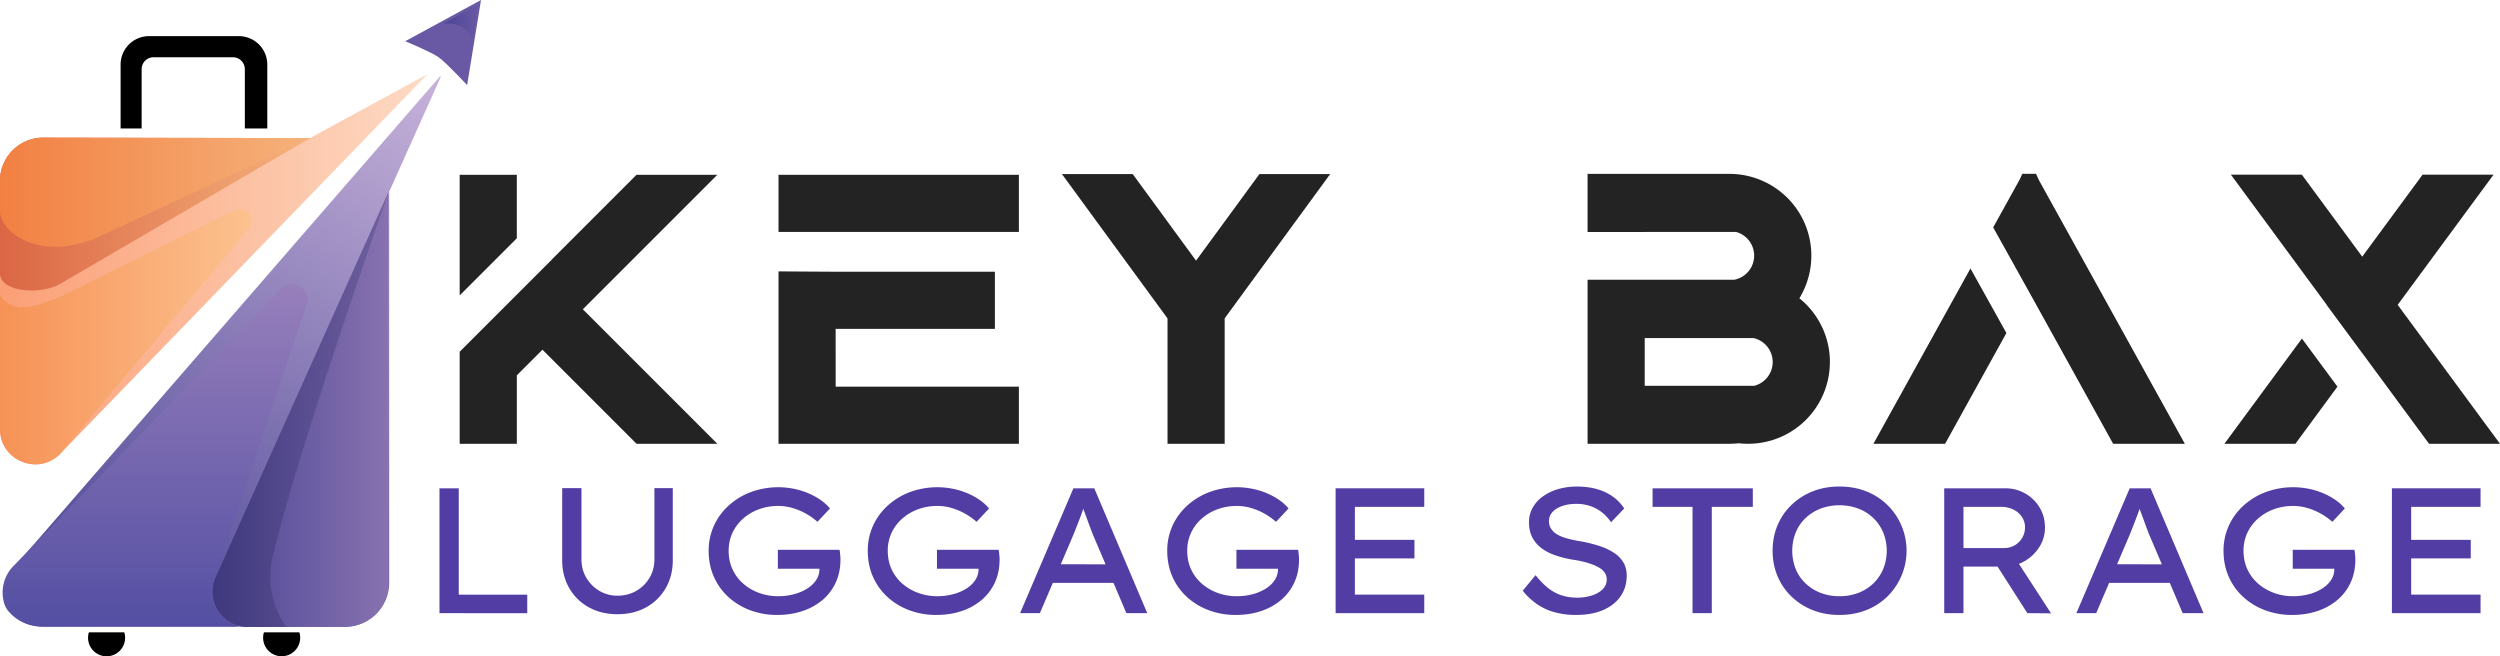
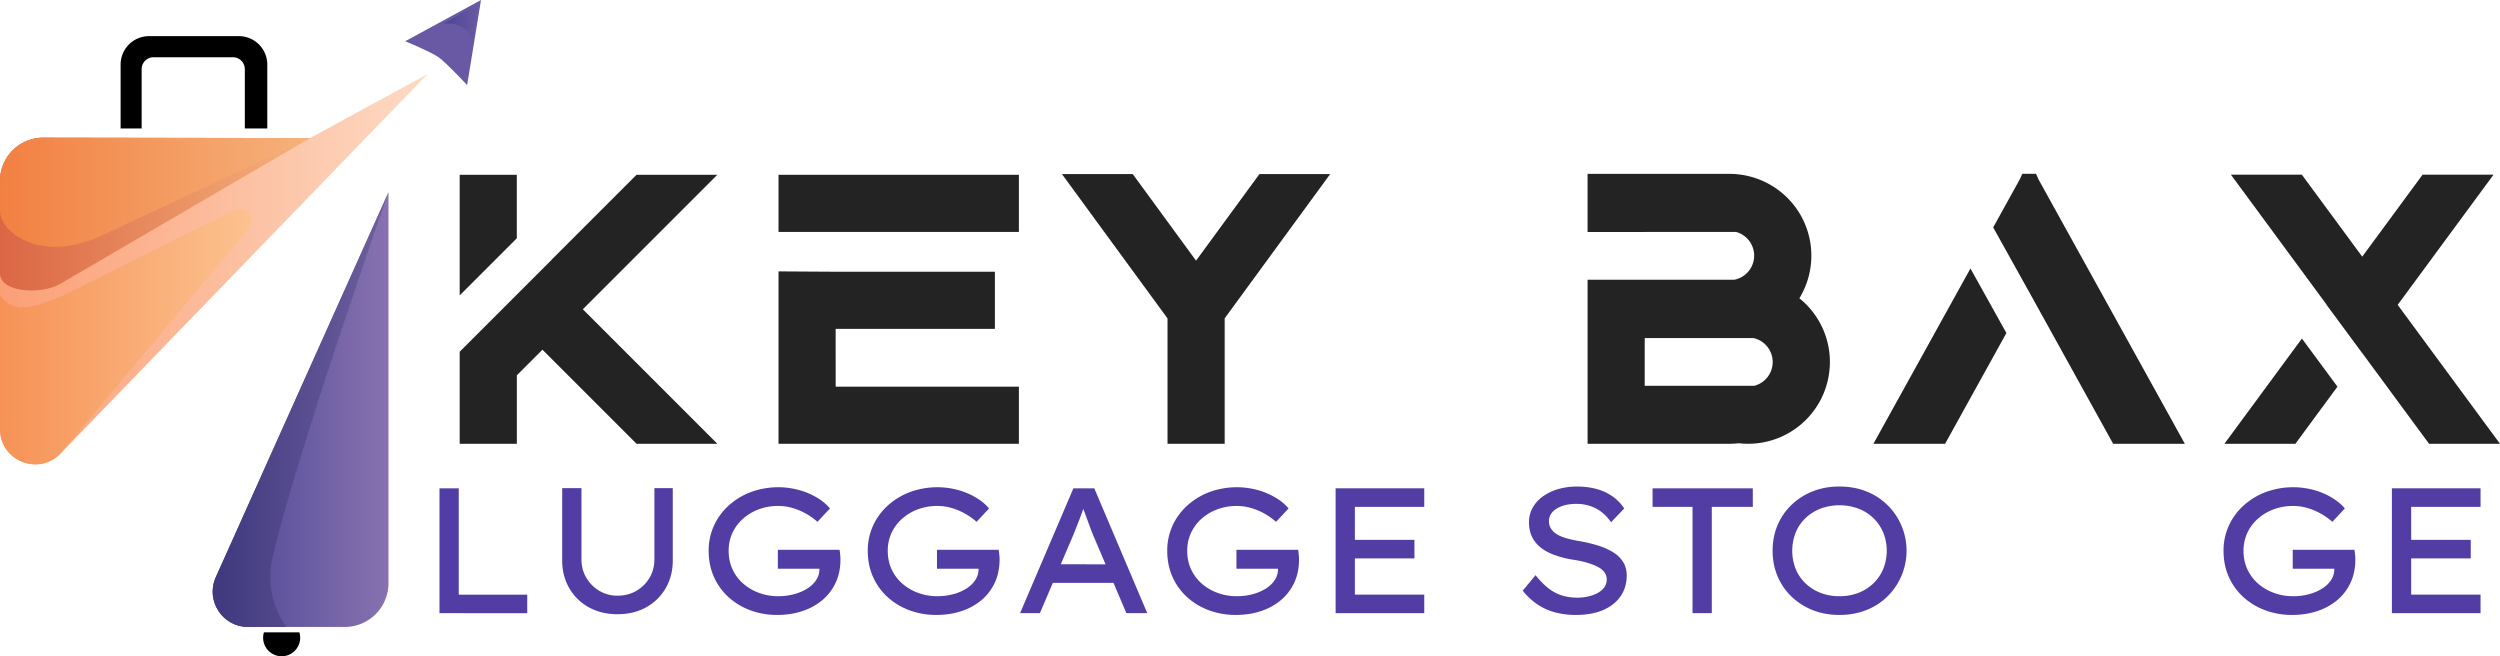
<svg xmlns="http://www.w3.org/2000/svg" id="Layer_1" data-name="Layer 1" viewBox="0 0 5616.26 1474.37">
  <defs>
    <style>.cls-1{fill:url(#linear-gradient);}.cls-2{fill:url(#linear-gradient-2);}.cls-3{fill:url(#linear-gradient-3);}.cls-4{fill:url(#linear-gradient-4);}.cls-5{fill:url(#linear-gradient-5);}.cls-6{fill:url(#linear-gradient-6);}.cls-7{fill:url(#linear-gradient-7);}.cls-8{fill:url(#linear-gradient-8);}.cls-9{fill:#6959a4;}.cls-10{fill:url(#linear-gradient-9);}.cls-11{fill:#232323;}.cls-12{fill:#513da3;}</style>
    <linearGradient id="linear-gradient" x1="256.06" y1="873.87" x2="1216.73" y2="873.87" gradientUnits="userSpaceOnUse">
      <stop offset="0" stop-color="#fb9f76" />
      <stop offset="1" stop-color="#fddac4" />
    </linearGradient>
    <linearGradient id="linear-gradient-2" x1="579.74" y1="1796.14" x2="1344.54" y2="471.46" gradientUnits="userSpaceOnUse">
      <stop offset="0" stop-color="#494494" />
      <stop offset="0.44" stop-color="#8074b2" />
      <stop offset="1" stop-color="#c9b4db" />
    </linearGradient>
    <linearGradient id="linear-gradient-3" x1="256.06" y1="750.02" x2="952.54" y2="750.02" gradientUnits="userSpaceOnUse">
      <stop offset="0" stop-color="#db6645" />
      <stop offset="1" stop-color="#f5b27b" />
    </linearGradient>
    <linearGradient id="linear-gradient-4" x1="256.06" y1="700.95" x2="952.54" y2="700.95" gradientUnits="userSpaceOnUse">
      <stop offset="0" stop-color="#f28042" />
      <stop offset="1" stop-color="#f5b27b" />
    </linearGradient>
    <linearGradient id="linear-gradient-5" x1="256.06" y1="1025.19" x2="821.49" y2="1025.19" gradientUnits="userSpaceOnUse">
      <stop offset="0" stop-color="#f69256" />
      <stop offset="1" stop-color="#fcc290" />
    </linearGradient>
    <linearGradient id="linear-gradient-6" x1="733.82" y1="1189.26" x2="1128.78" y2="1189.26" gradientUnits="userSpaceOnUse">
      <stop offset="0" stop-color="#494494" />
      <stop offset="1" stop-color="#8872b0" />
    </linearGradient>
    <linearGradient id="linear-gradient-7" x1="733.82" y1="1189.26" x2="1128.78" y2="1189.26" gradientUnits="userSpaceOnUse">
      <stop offset="0" stop-color="#3e387e" />
      <stop offset="1" stop-color="#70609f" />
    </linearGradient>
    <linearGradient id="linear-gradient-8" x1="604.3" y1="1676.76" x2="604.3" y2="907.57" gradientUnits="userSpaceOnUse">
      <stop offset="0" stop-color="#544fa3" />
      <stop offset="1" stop-color="#977fbb" />
    </linearGradient>
    <linearGradient id="linear-gradient-9" x1="1251.48" y1="320.79" x2="1330.4" y2="320.79" gradientUnits="userSpaceOnUse">
      <stop offset="0" stop-color="#494494" />
      <stop offset="1" stop-color="#6959a4" />
    </linearGradient>
  </defs>
  <path class="cls-1" d="M1216.73,435.44,1070.38,586.73,391.91,1288.06c-49.4,51.07-135.85,16.09-135.85-55V676.5a97.14,97.14,0,0,1,97.14-97.14H952.54Z" transform="translate(-256.06 -269.15)" />
-   <path class="cls-2" d="M1246.08,442.21l-115.61,257.3a1.12,1.12,0,0,0-.09.44v878.57a98.24,98.24,0,0,1-98.24,98.24H353.2a96.94,96.94,0,0,1-74.32-34.6,49,49,0,0,1-9.51-17.69h0a85.3,85.3,0,0,1,17.36-80.19l813.89-937.74L1244.26,441A1.09,1.09,0,0,1,1246.08,442.21Z" transform="translate(-256.06 -269.15)" />
  <path class="cls-3" d="M952.54,579.36,353.2,578.3a97.14,97.14,0,0,0-97.14,97.14V882.26c0,46.26,95.85,48.33,135.47,24.45Z" transform="translate(-256.06 -269.15)" />
  <path class="cls-4" d="M952.54,579.36,353.2,578.3a97.14,97.14,0,0,0-97.14,97.14v67.64c0,44.33,84.83,118.27,223.34,57.58Z" transform="translate(-256.06 -269.15)" />
  <path class="cls-5" d="M814.93,783l-423,505.07c-49.4,51.07-135.85,16.09-135.85-55V932.25s18.6,35.14,69.26,25.49c42.38-8.08,99.37-37.83,99.37-37.83L781.87,741.15C808.29,727.93,833.9,760.34,814.93,783Z" transform="translate(-256.06 -269.15)" />
  <path class="cls-6" d="M1128.78,701v878.38a98.23,98.23,0,0,1-98.23,98.24H813.25c-57.53,0-95.94-59.32-72.39-111.81Z" transform="translate(-256.06 -269.15)" />
  <path class="cls-7" d="M1128.78,701s-215,612.46-261.6,825.87c-18.92,86.73,32.5,150.75,32.5,150.75H813.25c-57.52,0-95.94-59.33-72.39-111.81Z" transform="translate(-256.06 -269.15)" />
-   <path class="cls-8" d="M944.72,953.3l-206,614.24c-20.64,46,6.35,97.32,52.12,109.22H349.29A96.93,96.93,0,0,1,275,1642.17a49.34,49.34,0,0,1-9.52-17.69,85.35,85.35,0,0,1,17.37-80.2L887.13,918.33C912.69,891.85,956.42,918.4,944.72,953.3Z" transform="translate(-256.06 -269.15)" />
  <path d="M930.41,1701.91A41.61,41.61,0,1,1,849,1689.68h79.55A41.14,41.14,0,0,1,930.41,1701.91Z" transform="translate(-256.06 -269.15)" />
-   <path d="M537.11,1701.91a41.61,41.61,0,0,1-83.22,0,41.14,41.14,0,0,1,1.84-12.23h79.54A41.14,41.14,0,0,1,537.11,1701.91Z" transform="translate(-256.06 -269.15)" />
  <path d="M856.53,414.25V557.68H806.07V424.55a26.81,26.81,0,0,0-26.8-26.8H601.08a26.82,26.82,0,0,0-26.82,26.8V557.68H527V414.25a63.93,63.93,0,0,1,63.93-63.93H792.6A63.93,63.93,0,0,1,856.53,414.25Z" transform="translate(-256.06 -269.15)" />
  <path class="cls-9" d="M1336.63,269.15l-170.3,92.64s57.61,23.63,74.9,35.88c17.5,12.39,64.26,62.68,64.26,62.68Z" transform="translate(-256.06 -269.15)" />
  <path class="cls-10" d="M1330.4,279.4l-13.49,82.79s-2.42-20.88-26-33.82c-16.8-9.23-39.46-6-39.46-6Z" transform="translate(-256.06 -269.15)" />
  <path class="cls-11" d="M1867.55,1266.1H1686l-7-7.06-204.33-204.3-57.52,57.52V1266.1H1288.73V1059.31l206.63-206.6-.14-.14,190.72-190.72h181.53l-41.08,41.08-261,261,261.08,261ZM1417.09,804.44,1288.73,932.77V661.85h128.36Z" transform="translate(-256.06 -269.15)" />
  <path class="cls-11" d="M2545,661.77V790.13H2005V685.84l0-24.07Zm-411.6,476H2545V1266.1H2005V1161.81l0-24.07V878.81l128.36.8H2491.1V1008H2133.35Z" transform="translate(-256.06 -269.15)" />
-   <path class="cls-11" d="M3244.38,660.14l-28,38.27-198,270.7-6,8.19-.24.32-.24.29,0,.05-4.6,6.32V1266.1H2878.9V984.46l-4.76-6.5,0-.05-.24-.29-.25-.32-6-8.21-198-270.68-28-38.27h159l7.22,9.84L2943,854.71,3078.18,670l7.22-9.84Z" transform="translate(-256.06 -269.15)" />
+   <path class="cls-11" d="M3244.38,660.14l-28,38.27-198,270.7-6,8.19-.24.32-.24.29,0,.05-4.6,6.32V1266.1H2878.9V984.46l-4.76-6.5,0-.05-.24-.29-.25-.32-6-8.21-198-270.68-28-38.27h159l7.22,9.84L2943,854.71,3078.18,670l7.22-9.84" transform="translate(-256.06 -269.15)" />
  <path class="cls-11" d="M4366.9,1082.42a183.63,183.63,0,0,1-183.69,183.68,189.55,189.55,0,0,1-20.83-1.17,189.19,189.19,0,0,1-20.81,1.17h-319V897.5h330a55.15,55.15,0,0,0,3.4-107.31h-205v.18H3822.55V659.77h319a184.36,184.36,0,0,1,159.3,92.12c.51.88,1,1.77,1.5,2.68A183.92,183.92,0,0,1,4302,933c-.24.48-.51,1-.8,1.42l-.11.21-.05.08,0,.08c-.88,1.5-1.77,3-2.67,4.47,2.3,1.84,4.52,3.72,6.71,5.64a183.57,183.57,0,0,1,61.88,137.51Zm-416,53.43H4197a55.16,55.16,0,0,0-1.34-107.16H3950.91Z" transform="translate(-256.06 -269.15)" />
  <path class="cls-11" d="M4682.68,872.28l80.76,145L4632.59,1253.7l-6.87,12.4h-161l19.76-35.72Zm481.59,393.82h-161l-6.88-12.4-120.49-217.79-59.05-106.64-2.35-4.25-80.76-145,.27-.48,6.44-11.66L4793,673l6.18-13.34H4830l6,13.29,52.57,95,256,462.47Z" transform="translate(-256.06 -269.15)" />
  <path class="cls-11" d="M5427.33,1029.66l79.8,108.11-87.28,118.55-7.2,9.78H5253.22l28.24-38.34Zm445,236.44h-159.4l-7.22-9.81-81.48-110.63-61.38-83.35-.08.1-.08-.08-79.79-108.09.18-.26L5296,699.85l-28.24-38.32h159.38l7.22,9.79,128.44,174.41,128.41-174.41,7.22-9.79h159.41l-28.24,38.35L5642.47,954l201.6,273.78Z" transform="translate(-256.06 -269.15)" />
  <path class="cls-12" d="M1243.37,1646.62V1366.13h43.28V1605h153.87v41.67Z" transform="translate(-256.06 -269.15)" />
  <path class="cls-12" d="M1643.28,1649q-36.48,0-64.52-15.63a113.35,113.35,0,0,1-43.88-43.08q-15.83-27.43-15.82-61.91V1365.73h43.27v159.88q0,23.23,11,41.67a83,83,0,0,0,29.25,29.25,78.14,78.14,0,0,0,40.68,10.82q23.63,0,42.27-10.82a81.91,81.91,0,0,0,29.65-29.25q11-18.42,11-41.67V1365.73h41.27v162.68q0,34.47-15.82,61.91a113.48,113.48,0,0,1-43.88,43.08Q1679.74,1649,1643.28,1649Z" transform="translate(-256.06 -269.15)" />
  <path class="cls-12" d="M2001.91,1650.63a171.46,171.46,0,0,1-59.51-10.22,150.13,150.13,0,0,1-49.08-29.25,135,135,0,0,1-33.26-45.68q-12-26.64-12-59.11a134.11,134.11,0,0,1,11.82-56.09,137.28,137.28,0,0,1,33.26-45.49,155.89,155.89,0,0,1,49.88-30.25,178.48,178.48,0,0,1,108.6-4.41,164.68,164.68,0,0,1,40.27,17.23q17.82,10.83,28.65,24.05l-28.05,30a152.36,152.36,0,0,0-27-19,143.89,143.89,0,0,0-29.65-12.23,114.35,114.35,0,0,0-31.46-4.4,123.66,123.66,0,0,0-43.87,7.61,111.51,111.51,0,0,0-35.47,21.24,96.81,96.81,0,0,0-23.64,31.85,94,94,0,0,0-8.41,39.87q0,23.25,8.81,42.08a95.25,95.25,0,0,0,24.44,32.26,112.89,112.89,0,0,0,35.67,20.63,124.34,124.34,0,0,0,42.47,7.21,136.89,136.89,0,0,0,35.87-4.6,106.05,106.05,0,0,0,30-13q13-8.42,20-19.83a43,43,0,0,0,6.62-24.25V1540l6,6.81h-99.38v-42.47h138.65q.8,5.2,1.2,9c.26,2.54.46,4.8.6,6.81s.2,3.94.2,5.81q0,29.25-10.82,52.29a113.36,113.36,0,0,1-29.85,39.07,135.09,135.09,0,0,1-44.88,24.64Q2032.77,1650.62,2001.91,1650.63Z" transform="translate(-256.06 -269.15)" />
  <path class="cls-12" d="M2359.34,1650.63a171.46,171.46,0,0,1-59.51-10.22,150.13,150.13,0,0,1-49.08-29.25,135,135,0,0,1-33.26-45.68q-12-26.64-12-59.11a134,134,0,0,1,11.82-56.09,137.28,137.28,0,0,1,33.26-45.49,155.89,155.89,0,0,1,49.88-30.25,178.44,178.44,0,0,1,108.59-4.41,164.59,164.59,0,0,1,40.28,17.23q17.82,10.83,28.65,24.05l-28,30a152.72,152.72,0,0,0-27.05-19,143.89,143.89,0,0,0-29.65-12.23,114.35,114.35,0,0,0-31.46-4.4,123.75,123.75,0,0,0-43.88,7.61,111.58,111.58,0,0,0-35.46,21.24,96.81,96.81,0,0,0-23.64,31.85,94,94,0,0,0-8.41,39.87q0,23.25,8.81,42.08a95.25,95.25,0,0,0,24.44,32.26,112.89,112.89,0,0,0,35.67,20.63,124.34,124.34,0,0,0,42.47,7.21,136.82,136.82,0,0,0,35.86-4.6,106,106,0,0,0,30.06-13q13-8.42,20-19.83a42.94,42.94,0,0,0,6.61-24.25V1540l6,6.81h-99.38v-42.47h138.64q.81,5.2,1.21,9c.26,2.54.46,4.8.6,6.81s.2,3.94.2,5.81q0,29.25-10.82,52.29a113.36,113.36,0,0,1-29.85,39.07A135.09,135.09,0,0,1,2416,1642Q2390.19,1650.62,2359.34,1650.63Z" transform="translate(-256.06 -269.15)" />
  <path class="cls-12" d="M2714.37,1366.13h-46.89l-119.81,280.49h44.48l29.13-68.12h136.19l29,68.12h46.89Zm-75.28,170.7,28.79-67.32q2.8-7.21,6.41-16.23t7.42-19q3.79-10,7.21-19.64.42-1.17.81-2.31l.19.51q3.61,9.82,7.62,20.64t7.41,20.23q3.39,9.42,5.41,14.23l29.36,68.92Z" transform="translate(-256.06 -269.15)" />
  <path class="cls-12" d="M3032.12,1650.63a171.41,171.41,0,0,1-59.5-10.22,150.28,150.28,0,0,1-49.09-29.25,135.3,135.3,0,0,1-33.26-45.68q-12-26.64-12-59.11a134.11,134.11,0,0,1,11.82-56.09,137.56,137.56,0,0,1,33.26-45.49,156.05,156.05,0,0,1,49.89-30.25,178.44,178.44,0,0,1,108.59-4.41,164.52,164.52,0,0,1,40.27,17.23q17.84,10.83,28.65,24.05l-28.05,30a152.29,152.29,0,0,0-27-19A144,144,0,0,0,3066,1410.2a114.23,114.23,0,0,0-31.45-4.4,123.71,123.71,0,0,0-43.88,7.61,111.58,111.58,0,0,0-35.46,21.24,96.67,96.67,0,0,0-23.64,31.85,94,94,0,0,0-8.42,39.87q0,23.25,8.82,42.08a95.12,95.12,0,0,0,24.44,32.26,112.84,112.84,0,0,0,35.66,20.63,124.4,124.4,0,0,0,42.48,7.21,136.87,136.87,0,0,0,35.86-4.6,105.93,105.93,0,0,0,30.05-13q13-8.42,20-19.83a43,43,0,0,0,6.61-24.25V1540l6,6.81h-99.37v-42.47h138.64q.8,5.2,1.2,9c.27,2.54.47,4.8.6,6.81s.21,3.94.21,5.81q0,29.25-10.82,52.29a113.39,113.39,0,0,1-29.86,39.07,135.09,135.09,0,0,1-44.88,24.64Q3063,1650.62,3032.12,1650.63Z" transform="translate(-256.06 -269.15)" />
  <polygon class="cls-12" points="3043.74 1138.65 3043.74 1212.78 3177.57 1212.78 3177.57 1254.45 3043.74 1254.45 3043.74 1335.8 3199.61 1335.8 3199.61 1377.47 3000.46 1377.47 3000.46 1096.98 3199.61 1096.98 3199.61 1138.65 3043.74 1138.65" />
  <path class="cls-12" d="M3796.67,1650.63a180.39,180.39,0,0,1-47.89-6,131.18,131.18,0,0,1-39.67-18.23,149.54,149.54,0,0,1-32.25-30.26l28.85-34.86q22,27.64,43.67,39.07t50.09,11.42a107.09,107.09,0,0,0,32.46-4.81q15.22-4.8,24.44-14a30.06,30.06,0,0,0,9.22-22,26.39,26.39,0,0,0-4.21-14.83,37,37,0,0,0-11.62-11,94,94,0,0,0-17.23-8.21,185.65,185.65,0,0,0-20.64-6.21q-10.82-2.61-22.43-4.21a234.07,234.07,0,0,1-42.08-10.82q-18.43-6.81-31.05-17.23a68.73,68.73,0,0,1-19-24.24q-6.4-13.83-6.41-31.86a65.86,65.86,0,0,1,8.22-32.46,77.88,77.88,0,0,1,22.84-25.44,111.62,111.62,0,0,1,34.26-16.43,149.11,149.11,0,0,1,42.47-5.81q24.43,0,44.48,5.61a115.22,115.22,0,0,1,35.66,16.63,98.51,98.51,0,0,1,26.05,27.05l-29.65,30.85a97.17,97.17,0,0,0-21.24-22.84,86.88,86.88,0,0,0-26.25-13.82,97.63,97.63,0,0,0-30.25-4.61q-18,0-31.86,4.81t-21.84,13.42a29.26,29.26,0,0,0-8,20.64,30.88,30.88,0,0,0,4.41,16.43,40,40,0,0,0,12.82,12.62q8.41,5.4,21.64,9.21a266.34,266.34,0,0,0,30,6.62A323.08,323.08,0,0,1,3847,1495a146,146,0,0,1,33.66,15.23,67.53,67.53,0,0,1,22,21.84q7.82,12.82,7.82,30,0,26.85-14,46.89T3857,1639.81Q3831.53,1650.63,3796.67,1650.63Z" transform="translate(-256.06 -269.15)" />
  <path class="cls-12" d="M4058.32,1646.62V1407.8h-89.75v-41.67h225.19v41.67H4101.6v238.82Z" transform="translate(-256.06 -269.15)" />
  <path class="cls-12" d="M4388.5,1650.63q-32.86,0-60.1-10.82a145.61,145.61,0,0,1-47.69-30.45,135.89,135.89,0,0,1-31.45-45.89q-11-26.23-11-57.1t11-57.1a136,136,0,0,1,31.45-45.88,145.77,145.77,0,0,1,47.69-30.45q27.24-10.82,60.1-10.82,32.46,0,59.91,10.82a141.38,141.38,0,0,1,79.14,76.73,144.18,144.18,0,0,1-31.46,159.49,141.39,141.39,0,0,1-47.68,30.65Q4421,1650.63,4388.5,1650.63Zm0-42.08a116,116,0,0,0,42.68-7.61,100.05,100.05,0,0,0,33.66-21.44,97.13,97.13,0,0,0,22-32.45,109.82,109.82,0,0,0,0-81.35,97.13,97.13,0,0,0-22-32.45,100.05,100.05,0,0,0-33.66-21.44,123.31,123.31,0,0,0-85.35,0,102,102,0,0,0-33.86,21.44,93.17,93.17,0,0,0-22,32.45,112.37,112.37,0,0,0,0,81.35,93.17,93.17,0,0,0,22,32.45,102,102,0,0,0,33.86,21.44A115.9,115.9,0,0,0,4388.5,1608.55Z" transform="translate(-256.06 -269.15)" />
-   <path class="cls-12" d="M4791.58,1535.86a90.85,90.85,0,0,0,12.25-5.84,94.64,94.64,0,0,0,33.66-32.06,80.4,80.4,0,0,0,12.62-43.68q0-24.84-12-44.88a87.85,87.85,0,0,0-32.46-31.65,89.16,89.16,0,0,0-44.88-11.62h-137v280.49H4667V1542h76.6l66.85,104.58,53.3.4ZM4667,1407.8h84.55a61.37,61.37,0,0,1,27.45,6,48.47,48.47,0,0,1,19.23,16.43,41.41,41.41,0,0,1,7,23.64,45.55,45.55,0,0,1-6.21,23.44,46.19,46.19,0,0,1-40.67,23H4667Z" transform="translate(-256.06 -269.15)" />
-   <path class="cls-12" d="M5087.33,1366.13h-46.88l-119.81,280.49h44.47l29.13-68.12h136.2l29,68.12h46.88Zm-75.27,170.7,28.79-67.32q2.79-7.21,6.41-16.23t7.41-19q3.81-10,7.21-19.64c.28-.78.55-1.55.82-2.32.06.17.12.34.19.52q3.6,9.82,7.61,20.64t7.41,20.23q3.41,9.42,5.41,14.23l29.36,68.92Z" transform="translate(-256.06 -269.15)" />
  <path class="cls-12" d="M5405.09,1650.63a171.46,171.46,0,0,1-59.51-10.22,150.13,150.13,0,0,1-49.08-29.25,135,135,0,0,1-33.26-45.68q-12-26.64-12-59.11a134.11,134.11,0,0,1,11.82-56.09,137.42,137.42,0,0,1,33.26-45.49,155.83,155.83,0,0,1,49.89-30.25,178.44,178.44,0,0,1,108.59-4.41,164.68,164.68,0,0,1,40.27,17.23q17.82,10.83,28.65,24.05l-28.05,30a152.36,152.36,0,0,0-27-19A143.66,143.66,0,0,0,5439,1410.2a114.35,114.35,0,0,0-31.46-4.4,123.66,123.66,0,0,0-43.87,7.61,111.51,111.51,0,0,0-35.47,21.24,96.81,96.81,0,0,0-23.64,31.85,94,94,0,0,0-8.41,39.87q0,23.25,8.81,42.08a95.27,95.27,0,0,0,24.45,32.26,112.73,112.73,0,0,0,35.66,20.63,124.34,124.34,0,0,0,42.47,7.21,136.89,136.89,0,0,0,35.87-4.6,105.93,105.93,0,0,0,30.05-13q13-8.42,20-19.83a43,43,0,0,0,6.62-24.25V1540l6,6.81h-99.38v-42.47h138.65q.8,5.2,1.2,9c.26,2.54.46,4.8.6,6.81s.2,3.94.2,5.81q0,29.25-10.82,52.29a113.36,113.36,0,0,1-29.85,39.07,135.09,135.09,0,0,1-44.88,24.64Q5435.95,1650.62,5405.09,1650.63Z" transform="translate(-256.06 -269.15)" />
  <polygon class="cls-12" points="5416.7 1138.65 5416.7 1212.78 5550.54 1212.78 5550.54 1254.45 5416.7 1254.45 5416.7 1335.8 5572.57 1335.8 5572.57 1377.47 5373.42 1377.47 5373.42 1096.98 5572.57 1096.98 5572.57 1138.65 5416.7 1138.65" />
</svg>